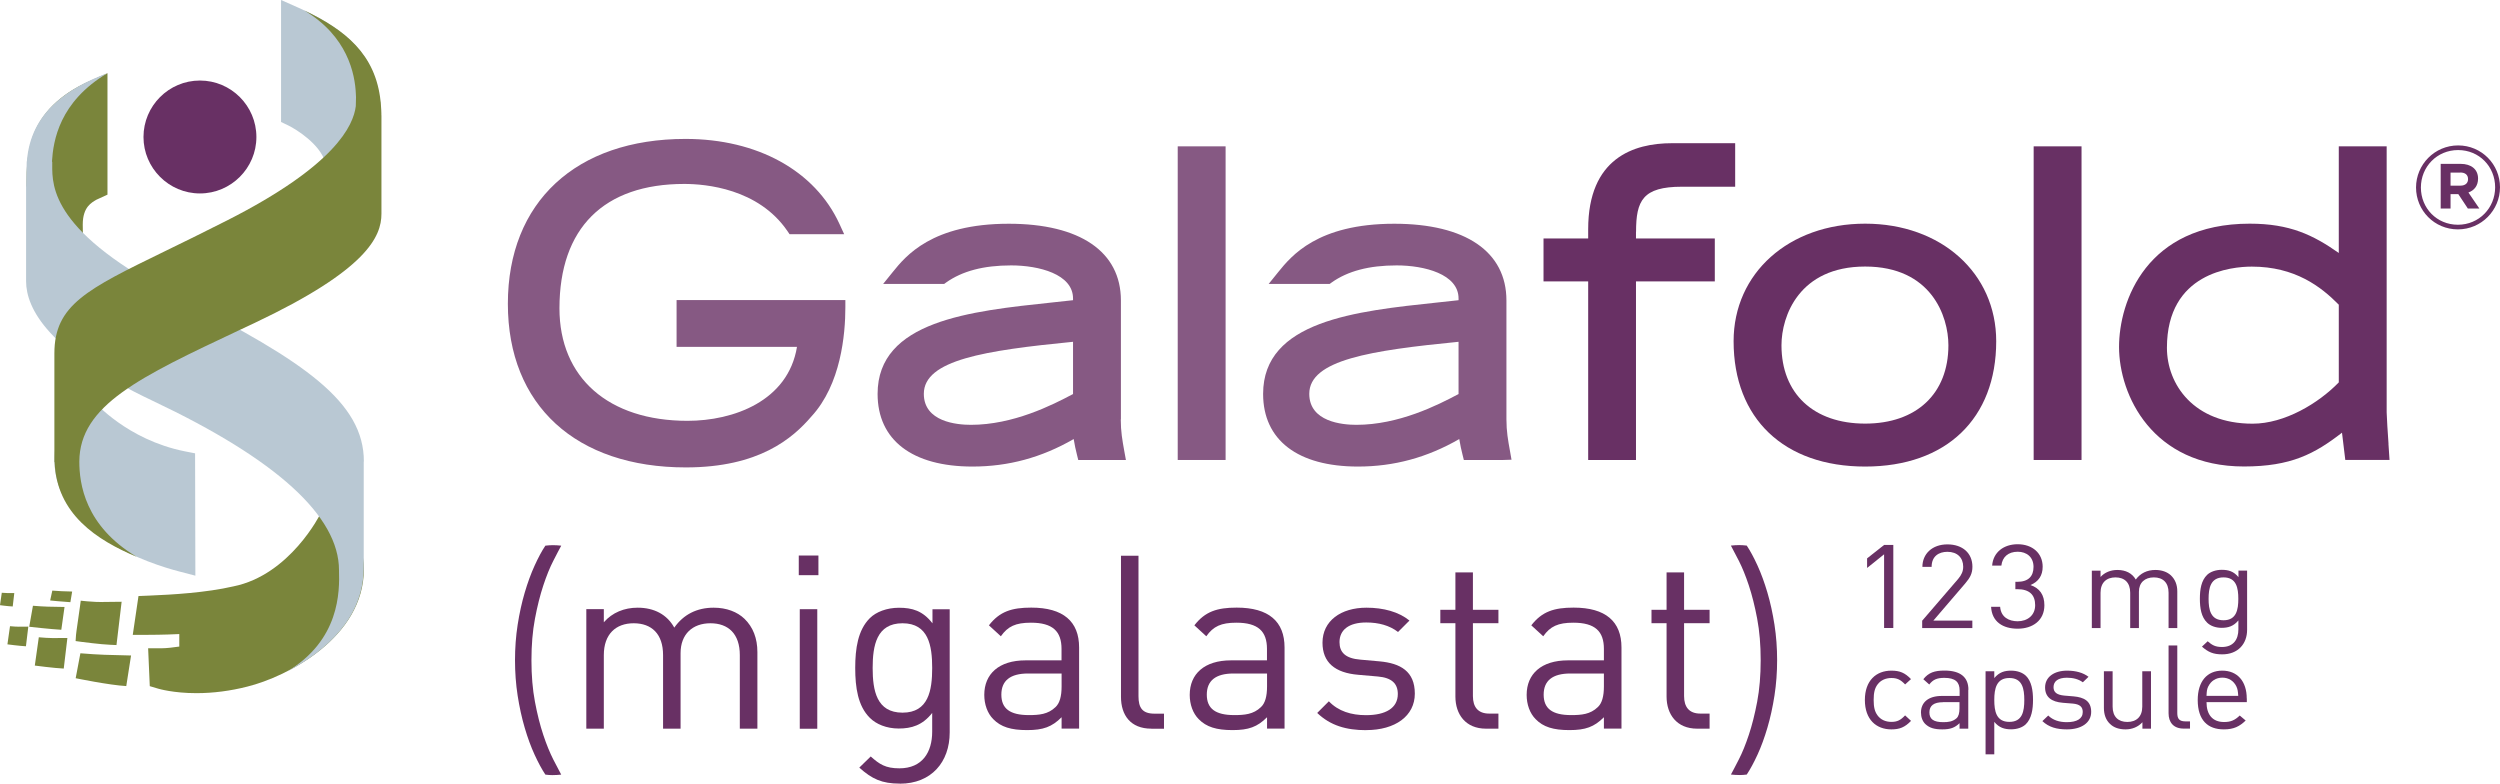
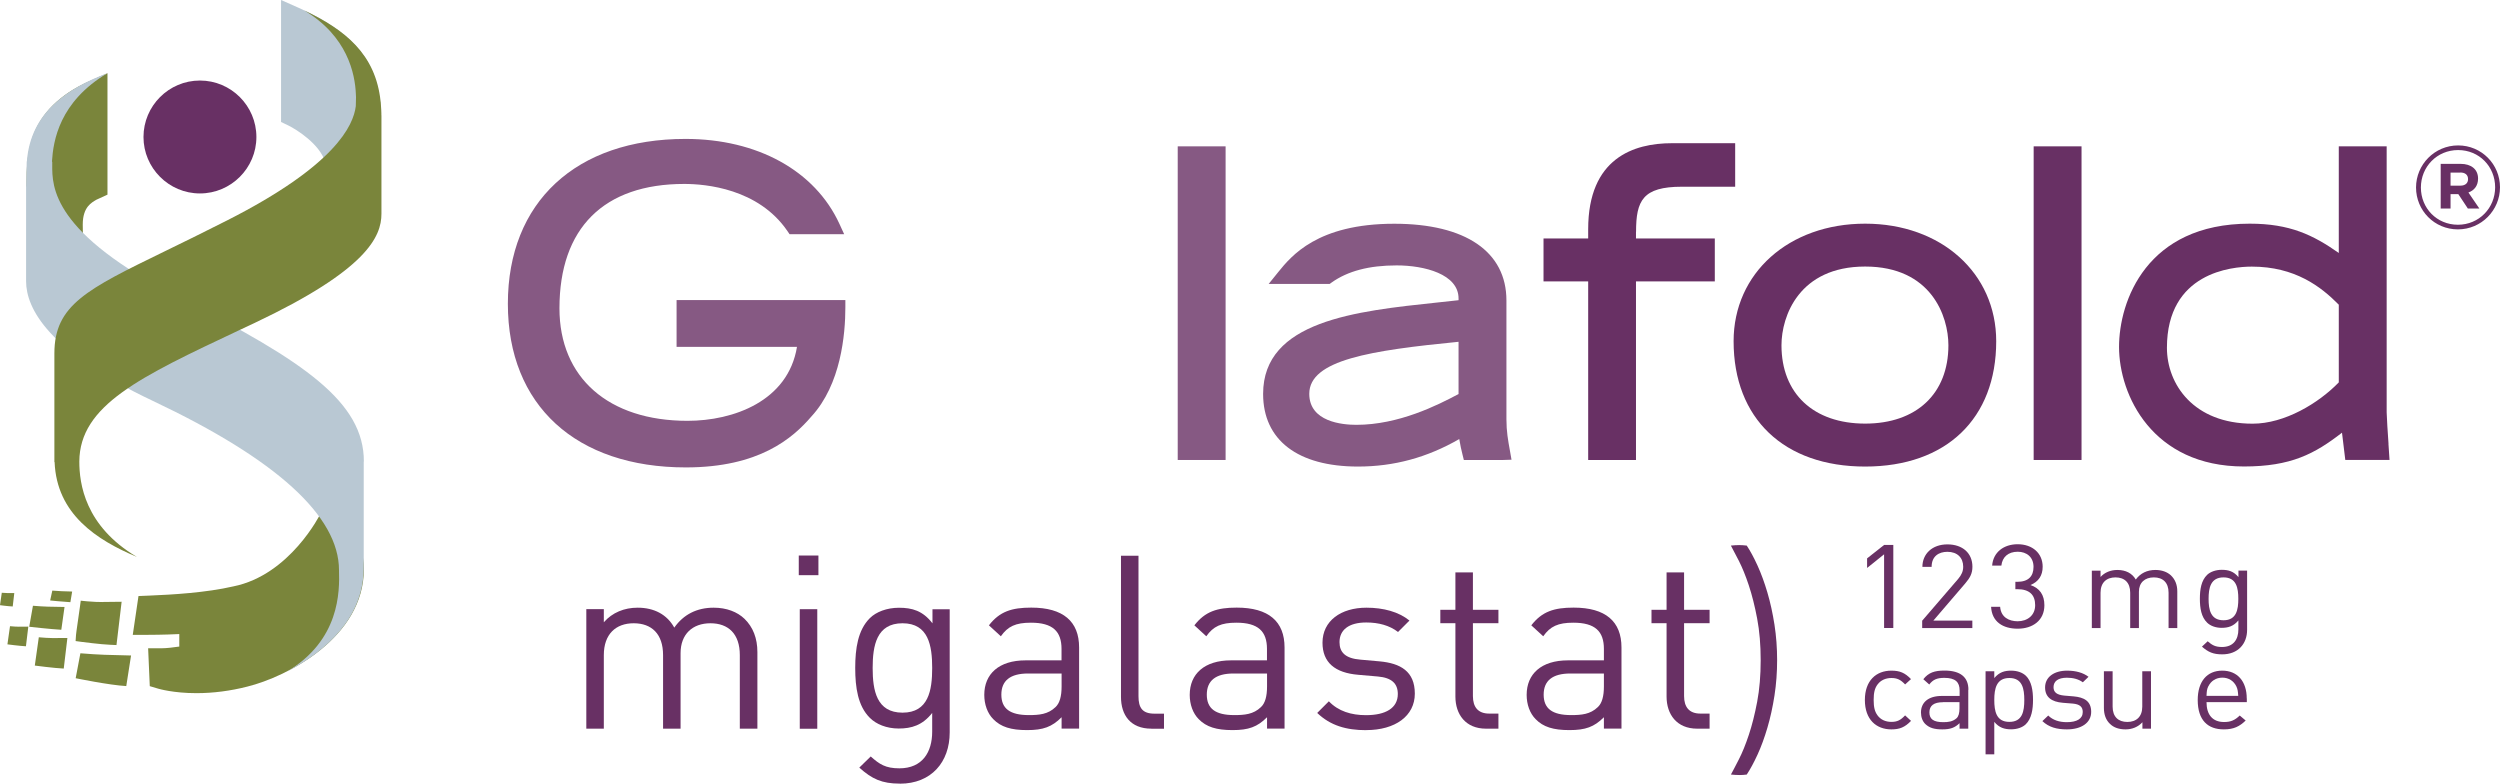
<svg xmlns="http://www.w3.org/2000/svg" id="Layer_2" data-name="Layer 2" viewBox="0 0 349.85 109.66">
  <defs>
    <style>
      .cls-1 {
        fill: #865983;
      }

      .cls-1, .cls-2, .cls-3, .cls-4, .cls-5 {
        stroke-width: 0px;
      }

      .cls-2 {
        fill: #683064;
      }

      .cls-3 {
        fill-rule: evenodd;
      }

      .cls-3, .cls-4 {
        fill: #7a853b;
      }

      .cls-5 {
        fill: #b9c8d3;
      }
    </style>
  </defs>
  <g id="global_approved_logo" data-name="global approved logo">
    <rect class="cls-1" x="164.81" y="20.48" width="6.7" height="43.89" />
    <path class="cls-2" d="m228.95,32.43c0-4.35.93-6.3,6.41-6.3h7.46v-6.09h-8.85c-5.35,0-11.72,2.09-11.72,12.04v1.29h-6.25v6.01h6.25v24.99h6.69v-24.99h11.03v-6.01h-11.03v-.94Z" />
    <path class="cls-2" d="m261.01,31.3c-10.67,0-18.41,6.92-18.41,16.45,0,10.82,7.05,17.54,18.41,17.54s18.34-6.72,18.34-17.54c0-9.53-7.71-16.45-18.34-16.45Zm0,27.98c-7.22,0-11.71-4.2-11.71-10.96,0-4.09,2.47-11.02,11.71-11.02s11.65,6.93,11.65,11.02c0,6.76-4.46,10.96-11.65,10.96Z" />
    <rect class="cls-2" x="284.59" y="20.48" width="6.7" height="43.89" />
    <path class="cls-2" d="m334.25,62.12c-.1-1.44-.26-3.84-.26-4.41V20.48h-6.7v14.92c-3.6-2.52-6.84-4.1-12.46-4.1-14.44,0-18.29,10.85-18.29,17.25,0,6.73,4.66,16.73,17.48,16.73,6.57,0,9.89-1.76,13.72-4.73l.46,3.81h6.19l-.15-2.25Zm-6.96-19.48v10.87c-2.83,2.92-7.57,5.78-12.06,5.78-8.24,0-11.99-5.5-11.99-10.62,0-10.54,9.09-11.36,11.88-11.36,6.03,0,9.67,2.79,12.17,5.33Z" />
    <path class="cls-1" d="m94.68,48.54h16.85c-1.25,7.61-8.91,10.35-15.32,10.35-11.06,0-17.92-6.03-17.92-15.74,0-11.23,6.2-17.41,17.47-17.41,2.98,0,10.36.64,14.43,6.59l.3.44h7.64l-.66-1.44c-3.42-7.44-11.48-11.89-21.54-11.89-15.33,0-24.86,8.84-24.86,23.07s9.55,22.9,24.91,22.9c10.26,0,14.95-4.08,17.56-7.12,4.14-4.48,4.76-11.5,4.76-15.28v-1.02h-23.62v6.55Z" />
-     <path class="cls-1" d="m156.86,58.69v-16.64c0-6.83-5.72-10.74-15.7-10.74-10.76,0-14.42,4.52-16.23,6.76l-1.34,1.66h8.54l.26-.19c2.27-1.61,5.25-2.4,9.11-2.4s8.66,1.21,8.66,4.63v.24c-.96.11-1.95.21-2.95.32-11.44,1.21-24.4,2.57-24.4,12.79,0,6.46,4.84,10.17,13.28,10.17,5.03,0,9.68-1.26,14.16-3.85.12.79.3,1.55.45,2.16l.19.77h6.67s-.22-1.2-.22-1.2c-.29-1.62-.5-2.79-.5-4.48Zm-6.7-10.86v7.31c-2.94,1.57-8.39,4.31-14.29,4.31-1.98,0-6.59-.42-6.59-4.34,0-4.75,8.59-6.07,20.88-7.28Z" />
    <path class="cls-1" d="m210.81,58.69v-16.64c0-6.83-5.72-10.74-15.7-10.74-10.76,0-14.41,4.52-16.23,6.76l-1.34,1.66h8.54l.26-.19c2.26-1.61,5.25-2.4,9.11-2.4s8.66,1.21,8.66,4.63v.24c-.96.11-1.95.21-2.95.32-11.44,1.21-24.4,2.57-24.4,12.79,0,6.46,4.84,10.17,13.28,10.17,5.03,0,9.68-1.26,14.17-3.85.12.79.3,1.56.45,2.16l.19.77h5.46l1.21-.04-.21-1.2c-.28-1.54-.5-2.76-.5-4.44Zm-6.7-10.86v7.31c-2.94,1.57-8.38,4.31-14.3,4.31-1.98,0-6.59-.42-6.59-4.34,0-4.75,8.6-6.07,20.89-7.28Z" />
    <path class="cls-4" d="m12.54,11.35C3.72,15.27,3.72,21.81,3.72,25.72v.31l.1.29c.06.16,1.45,3.97,4.92,6.55l2.89,2.16-.05-3.61c0-2.5,1.29-3.09,1.91-3.47l1.55-.71V10.24l-2.5,1.11Z" />
    <path class="cls-4" d="m47.84,71.5l-1.76-2.13-1.21,2.48c-.04.09-4.28,8.62-12.22,10.21-3.8.88-8.56,1.16-11.8,1.29l-1.47.06-.8,5.43h2.06c.12,0,2.28,0,4.45-.11,0,.63,0,1.24,0,1.75-.82.12-1.79.24-2.5.24h-1.86l.23,5.3,1.21.36c.08.02,2.1.62,5.31.62,2.35,0,4.76-.31,7.14-.92,5.53-1.37,16.3-6.85,16.3-16.42,0-4.55-2.96-8.02-3.08-8.17Z" />
    <path class="cls-5" d="m50.92,64.58c0-8.28-8.21-13.96-25.67-22.83C7.23,32.6,7.29,26.14,7.31,23.03v-.4s-.04,0-.04,0c.18-2.94,1.03-8.38,7.77-12.39-5.59,2.09-10.76,5.46-11.28,12.35h-.02l-.02.89c0,.09-.01.17-.01.26h0l-.06,2.34v13.26c0,3.82,3.08,9.84,17.78,16.78,17.26,8.16,26.01,16.12,26.01,23.67h0c.09,3.03.12,9.8-7.35,14.24,5.84-3.06,10.65-7.67,10.8-14.24h.01v-15.2Z" />
-     <path class="cls-5" d="m27.34,80.56l-2.23-.58c-4.09-1.06-17.36-5.3-17.5-15.49,0-2.95,1.09-6.78,3-8.5l1.37-1.23,1.18,1.42s4.6,5.36,12.71,6.98l1.43.28.04,17.12Z" />
    <path class="cls-5" d="m46.41,25.71l-.9-3.03c-.75-2.51-3.99-4.55-5.18-5.13l-1-.48V0l2.5,1.11c8.14,3.62,11.47,8.07,11.47,15.34l-.06.49c-.47,1.65-3.45,5.06-4.7,6.44l-2.12,2.34Z" />
    <path class="cls-2" d="m27.98,11.27c-4.36,0-7.9,3.55-7.9,7.9s3.55,7.9,7.9,7.9,7.9-3.55,7.9-7.9-3.54-7.9-7.9-7.9Z" />
    <path class="cls-4" d="m14.42,84.25c-.69,0-1.28-.02-2.22-.1l-.9-.09-.12.89c-.54,3.74-.54,3.84-.54,3.88l-.06.88.87.12c.11.01,2.65.35,3.97.4l.88.04.72-6.06-2.6.03Z" />
    <path class="cls-3" d="m9.04,84.94c-1.97-.03-2.75-.03-4.43-.17,0,0-.51,2.86-.52,2.94,0,0,3.01.34,4.49.42l.45-3.19Z" />
    <path class="cls-3" d="m10.1,82.78c-1.23-.04-1.73-.04-2.78-.13,0,0-.29,1.34-.3,1.38,0,0,1.89.19,2.83.24l.25-1.5Z" />
    <path class="cls-3" d="m2,82.99c-.78.01-1.09.02-1.75-.04,0,0-.24,1.69-.25,1.74,0,0,1.19.16,1.78.18l.22-1.88Z" />
    <path class="cls-3" d="m3.96,87.69c-1.14.02-1.6.03-2.56-.06,0,0-.35,2.47-.36,2.54,0,0,1.73.23,2.59.27l.33-2.74Z" />
    <path class="cls-3" d="m9.43,89.28c-1.77.02-2.49.04-4-.1,0,0-.55,3.86-.56,3.96,0,0,2.71.36,4.05.42l.51-4.29Z" />
    <path class="cls-3" d="m18.34,91.73c-3.14-.07-4.41-.09-7.09-.31,0,0-.65,3.38-.66,3.49,0,0,4.7.97,7.08,1.1l.67-4.28Z" />
    <path class="cls-4" d="m53.37,16.14c0-.1,0-.18,0-.28,0-.18-.01-.35-.02-.51-.02-.36-.04-.71-.07-1.05,0-.04,0-.08-.02-.12-.7-6.63-4.97-10-10.7-12.73,6.07,3.61,7.12,8.87,7.24,11.71,0,0,0,.01,0,.03,0,.09,0,.23.02.4,0,.56-.01,1-.03,1.27-.34,2.69-2.82,8.28-18,15.98-3.3,1.68-6.18,3.08-8.68,4.3-10.96,5.34-15.5,7.54-15.5,14.32,0,3.2,0,12.29,0,14.63h0s0,.03,0,.04c0,.2,0,.36,0,.45v.08h.03c.29,7.29,5.89,10.91,11.52,13.28-7.3-4.33-8.06-10.29-8.06-13.35h0c.05-7.88,8.47-11.83,22.39-18.39l2.11-.99c15.75-7.45,17.78-12.09,17.78-15.3v-13.26c0-.18,0-.34,0-.51h0Z" />
    <g>
-       <path class="cls-2" d="m78.54,108.4c-.18.02-.39.04-.61.05-.23.01-.44.02-.65.02-.16,0-.32,0-.48-.02-.16-.01-.32-.03-.48-.05-.5-.75-1-1.68-1.51-2.79-.51-1.11-.97-2.36-1.38-3.76-.41-1.39-.74-2.9-.99-4.5-.25-1.61-.37-3.26-.37-4.96s.12-3.35.37-4.96c.25-1.61.58-3.11.99-4.5.41-1.39.87-2.65,1.38-3.77.51-1.12,1.01-2.06,1.51-2.8.18-.02.36-.04.53-.05.17-.01.35-.02.53-.02.2,0,.4,0,.58.02.18.01.37.03.58.05-.27.5-.65,1.21-1.12,2.14-.48.93-.94,2.07-1.39,3.43-.45,1.36-.84,2.91-1.17,4.66-.33,1.75-.49,3.68-.49,5.81s.16,4.07.49,5.81c.33,1.75.72,3.29,1.17,4.64.45,1.35.92,2.49,1.39,3.42.48.93.85,1.64,1.12,2.14Z" />
      <path class="cls-2" d="m103.53,101.97v-10.3c0-2.96-1.6-4.45-4.11-4.45s-4.18,1.53-4.18,4.18v10.57h-2.45v-10.3c0-2.96-1.6-4.45-4.11-4.45s-4.18,1.53-4.18,4.45v10.3h-2.45v-16.73h2.45v1.84c1.19-1.36,2.86-2.04,4.73-2.04,2.31,0,4.11.95,5.13,2.79,1.29-1.84,3.16-2.79,5.51-2.79,1.8,0,3.3.58,4.32,1.56,1.19,1.16,1.8,2.72,1.8,4.66v10.71h-2.45Z" />
      <path class="cls-2" d="m111.78,80.49v-2.75h2.75v2.75h-2.75Zm.14,21.49v-16.73h2.45v16.73h-2.45Z" />
      <path class="cls-2" d="m125.93,109.66c-2.52,0-3.91-.65-5.68-2.24l1.6-1.56c1.22,1.09,2.07,1.66,4.01,1.66,3.23,0,4.59-2.28,4.59-5.13v-2.62c-1.36,1.73-2.89,2.18-4.69,2.18-1.7,0-3.16-.61-4.04-1.5-1.67-1.66-2.04-4.25-2.04-6.97s.37-5.3,2.04-6.97c.88-.88,2.38-1.46,4.08-1.46,1.84,0,3.33.41,4.69,2.18v-1.97h2.41v17.24c0,4.15-2.58,7.17-6.97,7.17Zm.37-22.44c-3.64,0-4.18,3.13-4.18,6.26s.54,6.25,4.18,6.25,4.15-3.13,4.15-6.25-.51-6.26-4.15-6.26Z" />
      <path class="cls-2" d="m148.56,101.97v-1.6c-1.36,1.36-2.58,1.8-4.83,1.8s-3.67-.44-4.73-1.53c-.82-.82-1.26-2.07-1.26-3.4,0-2.92,2.04-4.83,5.78-4.83h5.03v-1.6c0-2.45-1.22-3.67-4.28-3.67-2.14,0-3.23.51-4.21,1.9l-1.67-1.53c1.5-1.94,3.2-2.48,5.92-2.48,4.49,0,6.7,1.94,6.7,5.58v11.35h-2.45Zm0-7.72h-4.69c-2.52,0-3.74,1.02-3.74,2.96s1.19,2.86,3.84,2.86c1.43,0,2.69-.1,3.74-1.12.58-.54.85-1.5.85-2.89v-1.8Z" />
      <path class="cls-2" d="m161.12,101.97c-2.92,0-4.25-1.9-4.25-4.45v-19.75h2.45v19.65c0,1.63.54,2.45,2.24,2.45h1.33v2.11h-1.77Z" />
      <path class="cls-2" d="m177.31,101.97v-1.6c-1.36,1.36-2.58,1.8-4.83,1.8s-3.67-.44-4.73-1.53c-.82-.82-1.26-2.07-1.26-3.4,0-2.92,2.04-4.83,5.78-4.83h5.03v-1.6c0-2.45-1.22-3.67-4.28-3.67-2.14,0-3.23.51-4.21,1.9l-1.67-1.53c1.5-1.94,3.2-2.48,5.92-2.48,4.49,0,6.7,1.94,6.7,5.58v11.35h-2.45Zm0-7.72h-4.69c-2.52,0-3.74,1.02-3.74,2.96s1.19,2.86,3.84,2.86c1.43,0,2.69-.1,3.74-1.12.58-.54.85-1.5.85-2.89v-1.8Z" />
      <path class="cls-2" d="m191.2,102.18c-2.82,0-5.03-.65-6.87-2.41l1.63-1.63c1.33,1.39,3.13,1.94,5.2,1.94,2.75,0,4.45-.99,4.45-2.96,0-1.46-.85-2.28-2.79-2.45l-2.75-.24c-3.26-.27-5-1.73-5-4.49,0-3.06,2.58-4.9,6.15-4.9,2.38,0,4.52.58,6.02,1.8l-1.6,1.6c-1.19-.92-2.72-1.33-4.45-1.33-2.45,0-3.74,1.05-3.74,2.75,0,1.43.82,2.28,2.92,2.45l2.69.24c2.92.27,4.93,1.39,4.93,4.52s-2.75,5.1-6.8,5.1Z" />
      <path class="cls-2" d="m207.95,101.97c-2.86,0-4.28-2.01-4.28-4.49v-10.27h-2.11v-1.87h2.11v-5.24h2.45v5.24h3.57v1.87h-3.57v10.2c0,1.53.71,2.45,2.28,2.45h1.29v2.11h-1.73Z" />
      <path class="cls-2" d="m224.45,101.97v-1.6c-1.36,1.36-2.58,1.8-4.83,1.8s-3.67-.44-4.72-1.53c-.82-.82-1.26-2.07-1.26-3.4,0-2.92,2.04-4.83,5.78-4.83h5.03v-1.6c0-2.45-1.22-3.67-4.28-3.67-2.14,0-3.23.51-4.21,1.9l-1.67-1.53c1.5-1.94,3.2-2.48,5.92-2.48,4.49,0,6.7,1.94,6.7,5.58v11.35h-2.45Zm0-7.72h-4.69c-2.52,0-3.74,1.02-3.74,2.96s1.19,2.86,3.84,2.86c1.43,0,2.69-.1,3.74-1.12.58-.54.85-1.5.85-2.89v-1.8Z" />
      <path class="cls-2" d="m237.5,101.97c-2.86,0-4.28-2.01-4.28-4.49v-10.27h-2.11v-1.87h2.11v-5.24h2.45v5.24h3.57v1.87h-3.57v10.2c0,1.53.71,2.45,2.28,2.45h1.29v2.11h-1.73Z" />
      <path class="cls-2" d="m242.22,108.4c.27-.5.65-1.21,1.12-2.14.48-.93.94-2.07,1.39-3.42.45-1.35.84-2.9,1.17-4.64.33-1.75.49-3.68.49-5.81s-.16-4.07-.49-5.81c-.33-1.75-.72-3.3-1.17-4.66-.45-1.36-.92-2.5-1.39-3.43-.48-.93-.85-1.64-1.12-2.14.2-.02.4-.04.58-.05.18-.01.37-.02.58-.02.18,0,.36,0,.53.02.17.01.35.03.53.05.5.75,1,1.68,1.51,2.8.51,1.12.97,2.38,1.38,3.77.41,1.39.74,2.9.99,4.5.25,1.61.37,3.26.37,4.96s-.12,3.35-.37,4.96c-.25,1.61-.58,3.11-.99,4.5-.41,1.39-.87,2.65-1.38,3.76-.51,1.11-1.01,2.04-1.51,2.79-.16.02-.32.04-.48.05-.16.01-.32.02-.48.02-.2,0-.42,0-.65-.02-.23-.01-.43-.03-.61-.05Z" />
    </g>
  </g>
  <g id="Layer_2-2" data-name="Layer 2">
    <g>
      <path class="cls-2" d="m263.66,77.57l-2.38,1.91v-1.34l2.38-1.88h1.29v11.62h-1.29v-10.32Z" />
      <path class="cls-2" d="m269,86.85l5.02-5.83c.48-.57.71-1.08.71-1.71,0-1.26-.82-2.09-2.21-2.09-1.18,0-2.21.6-2.21,2.11h-1.29c0-1.83,1.38-3.15,3.5-3.15s3.5,1.22,3.5,3.13c0,.93-.32,1.53-1.02,2.35l-4.45,5.19h5.46v1.04h-7.02v-1.04Z" />
      <path class="cls-2" d="m278.61,84.92h1.29c.11,1.45,1.23,2.02,2.45,2.02,1.37,0,2.45-.83,2.45-2.25s-.77-2.24-2.5-2.24h-.27v-1.03h.27c1.55,0,2.27-.78,2.27-2.09,0-1.39-.98-2.12-2.21-2.12-1.34,0-2.16.75-2.29,1.94h-1.29c.14-1.88,1.64-2.99,3.57-2.99,2.07,0,3.5,1.26,3.5,3.15,0,1.22-.57,2.09-1.71,2.56,1.29.44,1.95,1.37,1.95,2.83,0,2.14-1.66,3.28-3.73,3.28s-3.62-.96-3.73-3.07Z" />
      <path class="cls-2" d="m303.79,80.51c.59.56.9,1.31.9,2.24v5.14h-1.22v-4.95c0-1.42-.8-2.14-2.06-2.14s-2.09.73-2.09,2.01v5.08h-1.22v-4.95c0-1.42-.8-2.14-2.06-2.14s-2.09.73-2.09,2.14v4.95h-1.22v-8.03h1.22v.88c.59-.65,1.43-.98,2.36-.98,1.16,0,2.06.46,2.57,1.34.65-.88,1.58-1.34,2.75-1.34.9,0,1.65.28,2.16.75Z" />
      <path class="cls-2" d="m313.25,80.8v-.95h1.21v8.28c0,1.99-1.29,3.44-3.48,3.44-1.26,0-1.96-.31-2.84-1.08l.8-.75c.61.52,1.04.8,2.01.8,1.62,0,2.29-1.09,2.29-2.46v-1.26c-.68.83-1.45,1.04-2.35,1.04-.85,0-1.58-.29-2.02-.72-.83-.8-1.02-2.04-1.02-3.35s.19-2.55,1.02-3.35c.44-.42,1.19-.7,2.04-.7.92,0,1.67.2,2.35,1.04Zm-4.18,3c0,1.5.27,3,2.09,3s2.07-1.5,2.07-3-.25-3-2.07-3-2.09,1.5-2.09,3Z" />
    </g>
    <g>
      <path class="cls-2" d="m267.43,95.03l-.83.75c-.63-.67-1.12-.9-1.92-.9s-1.5.31-1.94.91c-.39.52-.54,1.14-.54,2.16s.15,1.63.54,2.16c.44.6,1.12.91,1.94.91s1.29-.24,1.92-.91l.83.77c-.87.9-1.6,1.19-2.75,1.19-2.11,0-3.71-1.37-3.71-4.11s1.6-4.11,3.71-4.11c1.16,0,1.89.29,2.75,1.19Z" />
      <path class="cls-2" d="m275.44,96.52v5.45h-1.22v-.77c-.66.64-1.29.87-2.41.87s-1.78-.2-2.36-.73c-.42-.39-.63-1-.63-1.63,0-1.42,1.04-2.32,2.91-2.32h2.5v-.77c0-1.16-.59-1.76-2.14-1.76-1.05,0-1.6.26-2.11.93l-.83-.74c.73-.93,1.58-1.21,2.96-1.21,2.26,0,3.35.95,3.35,2.68Zm-3.55,1.75c-1.26,0-1.89.47-1.89,1.42s.59,1.37,1.94,1.37c.7,0,1.31-.07,1.85-.54.29-.26.42-.72.42-1.39v-.87h-2.33Z" />
      <path class="cls-2" d="m283.48,94.54c.83.8,1.02,2.12,1.02,3.41s-.19,2.6-1.02,3.41c-.44.42-1.17.7-2.04.7-.92,0-1.67-.21-2.36-1.04v4.54h-1.22v-11.62h1.22v.95c.7-.83,1.43-1.04,2.36-1.04.87,0,1.6.28,2.04.7Zm-4.4,3.41c0,1.57.27,3.07,2.11,3.07s2.09-1.5,2.09-3.07-.27-3.07-2.09-3.07-2.11,1.5-2.11,3.07Z" />
      <path class="cls-2" d="m292.27,94.71l-.8.77c-.59-.44-1.36-.64-2.23-.64-1.22,0-1.87.49-1.87,1.32,0,.72.46,1.08,1.5,1.18l1.31.11c1.46.13,2.46.65,2.46,2.17s-1.36,2.45-3.4,2.45c-1.43,0-2.53-.31-3.43-1.16l.82-.78c.65.65,1.56.93,2.6.93,1.39,0,2.23-.47,2.23-1.42,0-.72-.41-1.09-1.39-1.18l-1.38-.11c-1.63-.13-2.5-.82-2.5-2.15,0-1.47,1.28-2.35,3.08-2.35,1.21,0,2.24.28,3.01.87Z" />
      <path class="cls-2" d="m301.02,101.97h-1.21v-.9c-.59.65-1.43,1-2.36,1s-1.65-.26-2.16-.75c-.59-.55-.87-1.32-.87-2.25v-5.13h1.22v4.95c0,1.42.8,2.14,2.06,2.14s2.09-.73,2.09-2.14v-4.95h1.22v8.03Z" />
-       <path class="cls-2" d="m304.69,99.78c0,.78.27,1.17,1.12,1.17h.66v1.01h-.88c-1.46,0-2.12-.91-2.12-2.14v-9.49h1.22v9.44Z" />
      <path class="cls-2" d="m314.42,97.74v.52h-5.64c0,1.76.85,2.78,2.46,2.78.97,0,1.53-.28,2.19-.91l.83.7c-.85.82-1.65,1.24-3.06,1.24-2.23,0-3.65-1.27-3.65-4.11,0-2.61,1.31-4.11,3.43-4.11s3.43,1.49,3.43,3.9Zm-5.39-1.7c-.2.42-.22.69-.25,1.34h4.44c-.05-.65-.07-.91-.27-1.34-.36-.73-1.05-1.21-1.95-1.21s-1.6.47-1.96,1.21Z" />
    </g>
    <path class="cls-2" d="m343.96,32.1c-3.3,0-5.86-2.65-5.86-5.86s2.6-5.89,5.89-5.89,5.86,2.65,5.86,5.86-2.6,5.89-5.89,5.89Zm.03-11.1c-2.97,0-5.21,2.35-5.21,5.24s2.22,5.21,5.18,5.21,5.21-2.35,5.21-5.24-2.22-5.21-5.18-5.21Zm1.44,5.94l1.53,2.24h-1.61l-1.33-2.01h-1.09v2.01h-1.38v-6.25h2.78c1.49,0,2.45.76,2.45,2.06,0,1.02-.55,1.66-1.35,1.95Zm-1.15-2.79h-1.35v1.83h1.38c.7,0,1.07-.37,1.07-.91,0-.62-.42-.93-1.1-.93Z" />
  </g>
</svg>